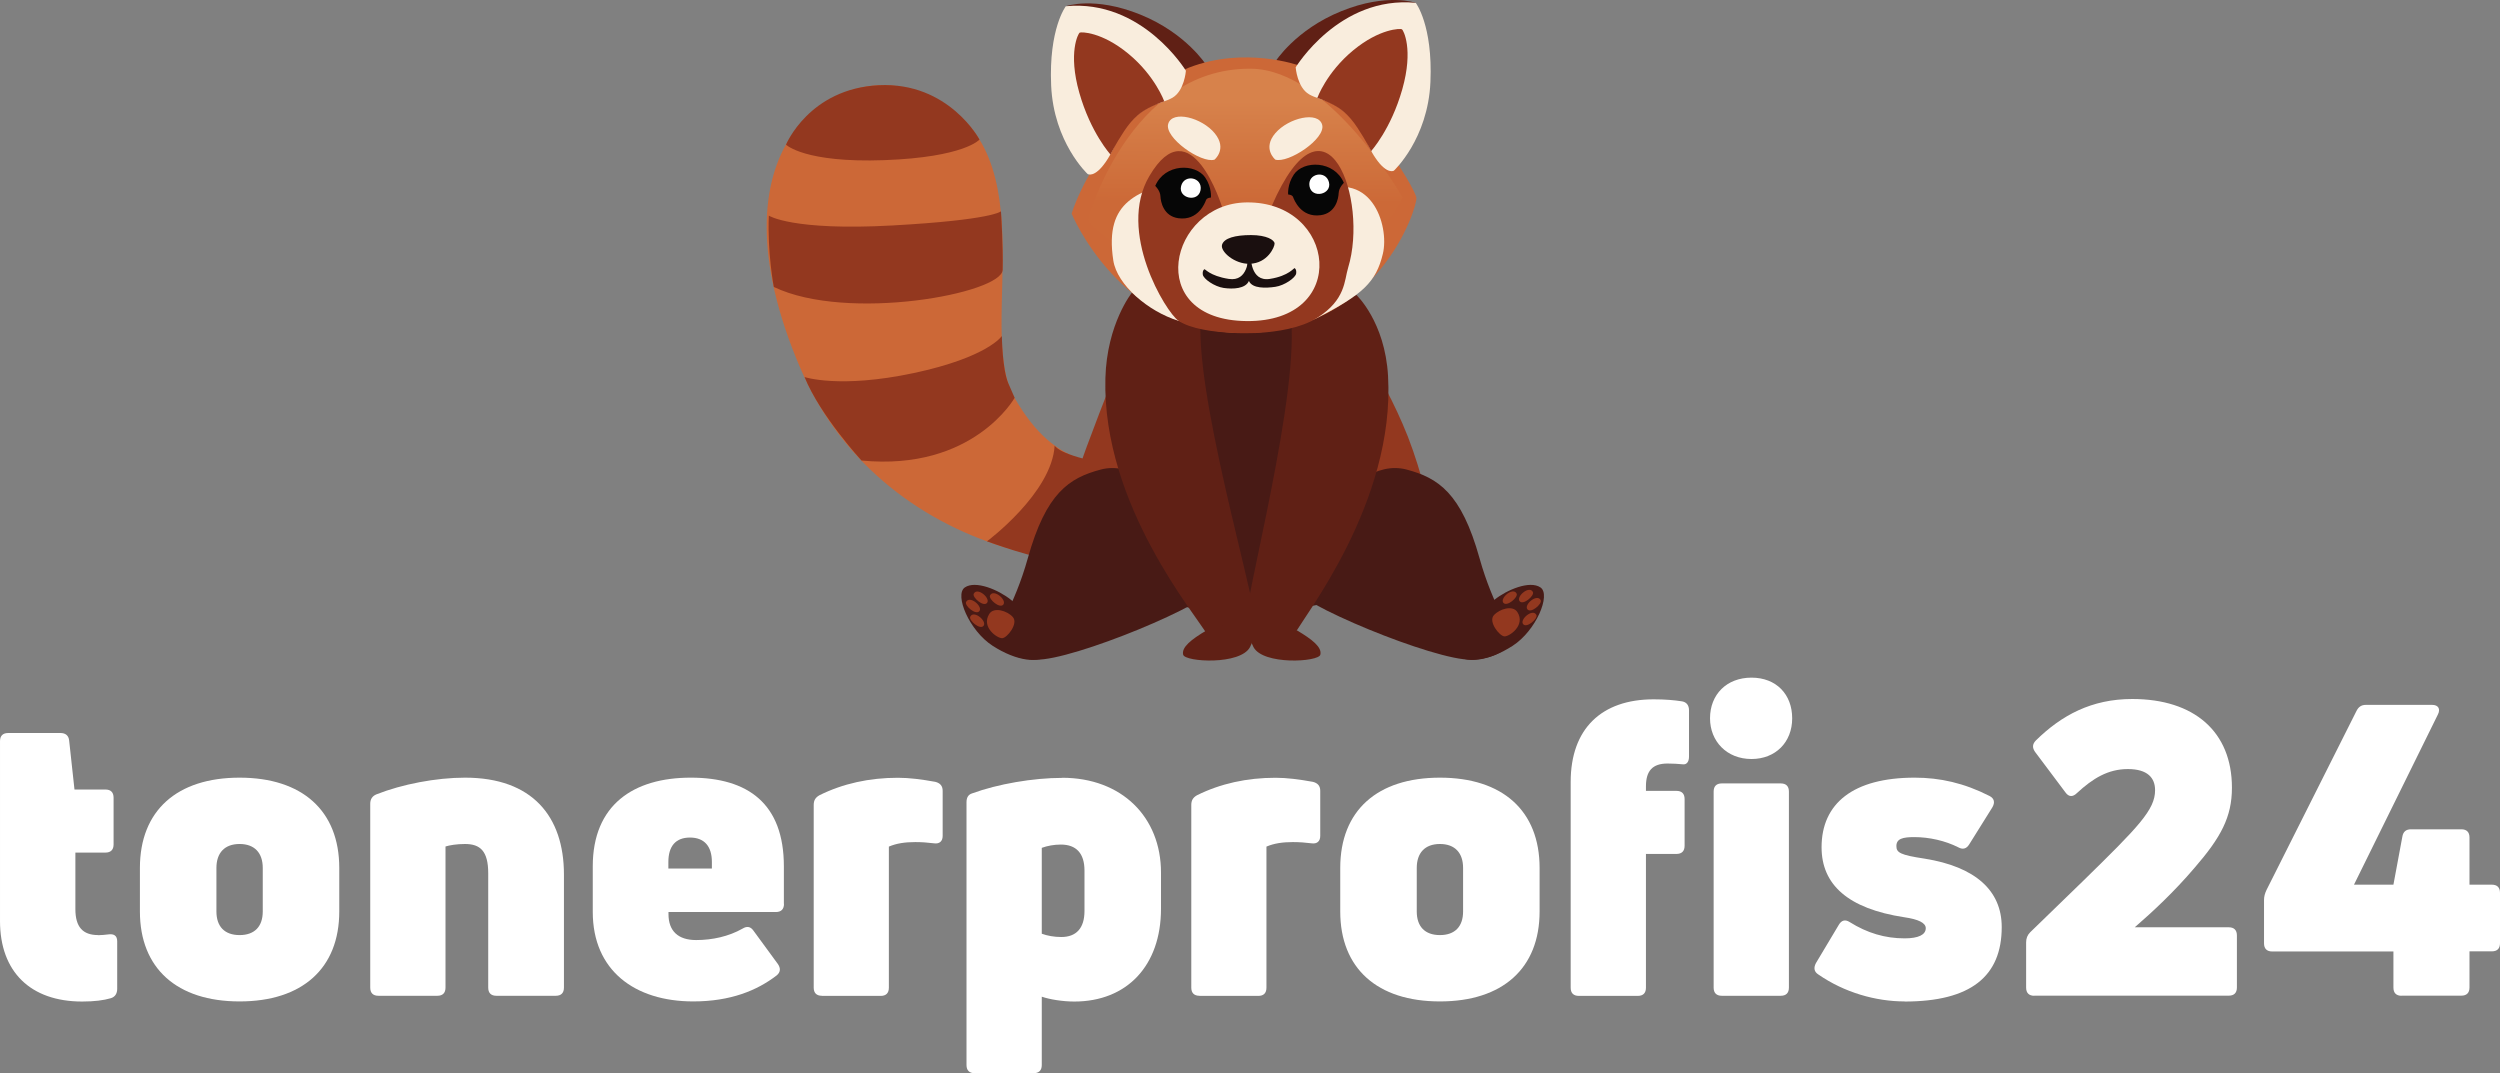
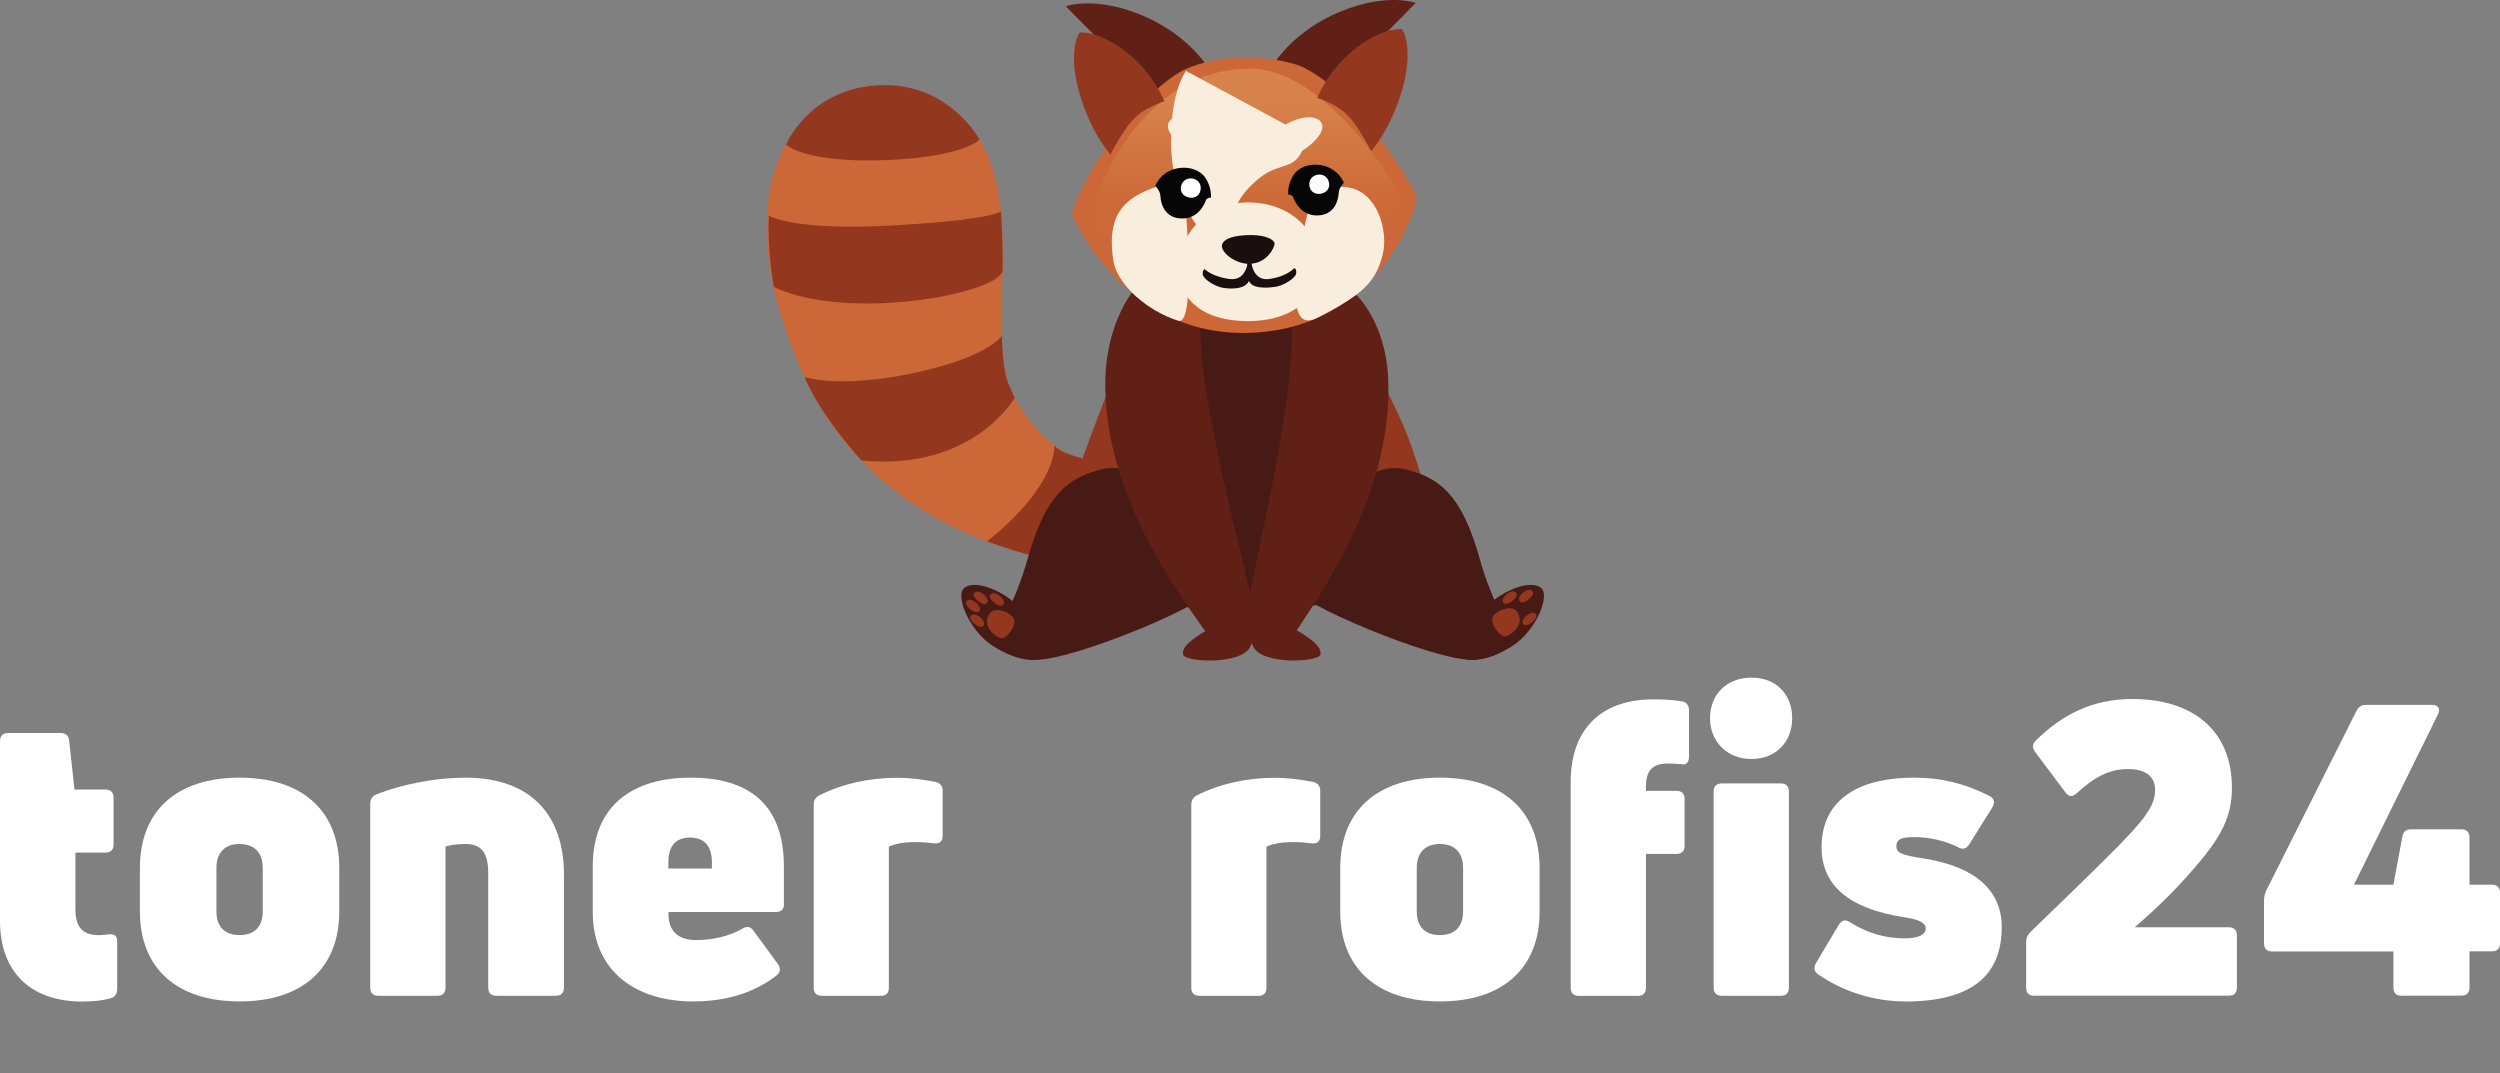
<svg xmlns="http://www.w3.org/2000/svg" id="Ebene_2" viewBox="0 0 221.21 94.95">
  <rect x="0" y="0" width="221.21" height="94.95" fill="#808080" stroke="none" />
  <defs>
    <style>.cls-1{fill:#fff;}.cls-2{fill:#93381f;}.cls-3{fill:#cc6837;}.cls-4{clip-path:url(#clippath-2);}.cls-5{clip-path:url(#clippath-1);}.cls-6{fill:url(#Unbenannter_Verlauf);}.cls-7{clip-path:url(#clippath);}.cls-8{fill:#602015;}.cls-9{fill:none;}.cls-10{clip-path:url(#clippath-3);}.cls-11{fill:#f9eddd;}.cls-12{fill:#1a0f0f;}.cls-13{fill:#481a15;}.cls-14{fill:#060606;}</style>
    <clipPath id="clippath">
      <rect class="cls-9" x="67.85" width="68.77" height="58.44" />
    </clipPath>
    <clipPath id="clippath-1">
      <rect class="cls-9" x="67.85" width="68.77" height="58.44" />
    </clipPath>
    <clipPath id="clippath-2">
      <path class="cls-9" d="m96.24,19.47s3.69,5.29,15.03,4.27c11.34-1.02,12.83-6.28,12.83-6.28,0,0-6.42-11.32-13.41-11.38-.04,0-.08,0-.12,0-10.67,0-14.33,13.39-14.33,13.39" />
    </clipPath>
    <linearGradient id="Unbenannter_Verlauf" x1="-384.74" y1="234.78" x2="-384.33" y2="234.78" gradientTransform="translate(-9247.98 -5700.17) rotate(-180) scale(24.34 -24.34)" gradientUnits="userSpaceOnUse">
      <stop offset="0" stop-color="#d7824b" />
      <stop offset=".9" stop-color="#cc6937" />
      <stop offset="1" stop-color="#cc6937" />
    </linearGradient>
    <clipPath id="clippath-3">
      <rect class="cls-9" x="67.85" width="68.77" height="58.44" />
    </clipPath>
  </defs>
  <g id="Ebene_1-2">
    <g>
      <path class="cls-1" d="m8.68,82.75c.32,0,.61-.04.9-.07.5-.07.79.11.79.61v4.21c0,.4-.18.72-.58.83-.61.18-1.44.29-2.52.29-4.57,0-7.27-2.63-7.27-7.13v-15.91c0-.47.25-.72.72-.72h4.64c.43,0,.72.22.76.68l.47,4.32h2.74c.47,0,.72.25.72.72v4.14c0,.47-.25.72-.72.72h-2.66v5c0,1.58.65,2.3,2.02,2.3Z" />
      <path class="cls-1" d="m21.2,88.61c-5.54,0-8.82-2.92-8.82-7.96v-3.85c0-5.08,3.28-7.99,8.82-7.99s8.82,2.92,8.82,7.99v3.85c0,5.04-3.28,7.96-8.82,7.96Zm0-5.87c1.33,0,2.05-.76,2.05-2.09v-3.85c0-1.33-.72-2.12-2.05-2.12s-2.05.79-2.05,2.12v3.85c0,1.33.72,2.09,2.05,2.09Z" />
      <path class="cls-1" d="m33.48,88.11c-.47,0-.72-.25-.72-.72v-16.27c0-.4.18-.68.54-.83,2.27-.9,5.29-1.48,7.85-1.48,5.94,0,8.75,3.42,8.75,8.57v10.01c0,.47-.25.72-.72.72h-5.26c-.47,0-.72-.25-.72-.72v-10.12c0-1.98-.72-2.59-2.05-2.59-.76,0-1.37.11-1.73.22v12.49c0,.47-.25.72-.72.72h-5.22Z" />
      <path class="cls-1" d="m69.37,79.98c0,.47-.25.72-.72.72h-9.5v.18c0,1.51.86,2.3,2.45,2.3,1.44,0,2.88-.32,4.1-1.01.4-.25.72-.18.97.18l2.16,2.95c.25.36.25.72-.11,1.01-1.73,1.33-4.07,2.3-7.38,2.3-5.18,0-8.89-2.74-8.89-7.92v-4.03c0-5.44,3.6-7.85,8.67-7.85s8.24,2.3,8.24,7.85v3.31Zm-8.32-5.87c-1.26,0-1.91.76-1.91,2.16v.58h3.85v-.58c0-1.4-.68-2.16-1.94-2.16Z" />
      <path class="cls-1" d="m72.72,88.11c-.47,0-.72-.25-.72-.72v-16.16c0-.4.14-.65.5-.86,2.09-1.04,4.43-1.55,6.95-1.55,1.01,0,2.09.14,3.31.36.43.11.65.36.65.79v4c0,.47-.29.72-.76.65-.54-.07-1.12-.11-1.66-.11-.9,0-1.66.11-2.34.4v12.49c0,.47-.25.72-.72.72h-5.22Z" />
-       <path class="cls-1" d="m93.98,68.82c5.29,0,8.75,3.49,8.75,8.39v3.2c0,5.04-3.02,8.21-7.67,8.21-1.01,0-2.16-.18-2.88-.43v6.05c0,.47-.25.72-.72.72h-5.22c-.47,0-.72-.25-.72-.72v-23.25c0-.4.14-.68.5-.79,2.27-.83,5.4-1.37,7.96-1.37Zm1.98,11.77v-3.56c0-1.51-.72-2.3-2.09-2.3-.61,0-1.19.11-1.69.29v7.6c.5.18,1.08.29,1.73.29,1.33,0,2.05-.79,2.05-2.3Z" />
      <path class="cls-1" d="m106.13,88.11c-.47,0-.72-.25-.72-.72v-16.16c0-.4.14-.65.5-.86,2.09-1.04,4.43-1.55,6.95-1.55,1.01,0,2.09.14,3.31.36.43.11.65.36.65.79v4c0,.47-.29.72-.76.65-.54-.07-1.12-.11-1.66-.11-.9,0-1.66.11-2.34.4v12.49c0,.47-.25.72-.72.72h-5.22Z" />
      <path class="cls-1" d="m127.41,88.61c-5.54,0-8.82-2.92-8.82-7.96v-3.85c0-5.08,3.28-7.99,8.82-7.99s8.82,2.92,8.82,7.99v3.85c0,5.04-3.28,7.96-8.82,7.96Zm0-5.87c1.33,0,2.05-.76,2.05-2.09v-3.85c0-1.33-.72-2.12-2.05-2.12s-2.05.79-2.05,2.12v3.85c0,1.33.72,2.09,2.05,2.09Z" />
      <path class="cls-1" d="m147.55,67.56c-1.33,0-1.91.65-1.91,2.02v.4h2.7c.47,0,.72.25.72.72v4.14c0,.47-.25.72-.72.72h-2.7v11.84c0,.47-.25.72-.72.72h-5.22c-.47,0-.72-.25-.72-.72v-18.21c0-4.72,2.74-7.31,7.34-7.31,1.01,0,1.84.07,2.52.18.4.07.61.36.61.79v4.1c0,.47-.22.72-.54.68-.4-.04-.9-.07-1.37-.07Z" />
      <path class="cls-1" d="m154.98,67.16c-2.2,0-3.67-1.58-3.67-3.6,0-2.12,1.48-3.6,3.67-3.6s3.6,1.48,3.6,3.6-1.48,3.6-3.6,3.6Zm-2.63,20.95c-.47,0-.72-.25-.72-.72v-17.35c0-.47.25-.72.72-.72h5.22c.47,0,.72.25.72.72v17.35c0,.47-.25.72-.72.72h-5.22Z" />
      <path class="cls-1" d="m168.53,88.61c-2.56,0-5.33-.79-7.63-2.38-.4-.25-.43-.61-.22-1.01l2.02-3.38c.25-.43.58-.5.97-.25,1.55.97,3.13,1.44,4.86,1.44,1.22,0,1.87-.32,1.87-.9,0-.47-.65-.79-1.91-.97-4.97-.76-7.31-2.88-7.31-6.19,0-3.89,2.81-6.16,8.24-6.16,2.23,0,4.36.47,6.62,1.62.43.22.5.58.25,1.01l-2.05,3.28c-.25.4-.58.47-.97.25-1.15-.58-2.56-.9-3.89-.9-1.01,0-1.58.14-1.58.79,0,.58.32.79,2.52,1.12,4.46.72,6.8,2.81,6.8,6.05,0,4.36-2.74,6.59-8.6,6.59Z" />
      <path class="cls-1" d="m180,88.11c-.47,0-.72-.25-.72-.72v-4c0-.36.11-.65.36-.9l4.68-4.54c4.93-4.82,6.37-6.3,6.37-8.03,0-1.08-.65-1.87-2.41-1.87s-3.1.83-4.5,2.12c-.36.36-.72.36-1.01-.04l-2.7-3.6c-.25-.36-.25-.68.07-1.01,2.27-2.23,4.93-3.67,8.53-3.67,5.47,0,8.82,2.88,8.82,7.85,0,2.59-.97,4.39-3.31,7.09-1.84,2.16-3.71,3.89-5.29,5.26h8.32c.47,0,.72.25.72.72v4.61c0,.47-.25.72-.72.72h-17.21Z" />
      <path class="cls-1" d="m212.5,88.11c-.47,0-.72-.25-.72-.72v-3.2h-10.73c-.47,0-.72-.25-.72-.72v-3.82c0-.32.07-.58.22-.9l7.96-15.84c.18-.36.43-.54.83-.54h5.87c.54,0,.76.36.5.86l-7.42,15.05h3.49l.79-4.25c.07-.43.32-.65.76-.65h4.46c.47,0,.72.25.72.72v4.18h1.98c.47,0,.72.25.72.72v4.46c0,.47-.25.72-.72.72h-1.98v3.2c0,.47-.25.72-.72.72h-5.29Z" />
    </g>
    <g id="Vektor-Smartobjekt">
      <g class="cls-7">
        <g class="cls-5">
          <path class="cls-3" d="m104.67,42c-7.47-.86-11.16-.34-14.91-6.81-3.61-6.24,3.72-23.06-8.85-27.22-7.27-2.41-18.46,5.07-10.1,24.59,7.52,17.56,29.46,20.39,38.51,14.53,9.06-5.86-4.66-5.1-4.66-5.1" />
          <path class="cls-2" d="m69.55,12.8s1.62,1.63,8.71,1.37c7.09-.26,8.41-1.82,8.41-1.82,0,0-2.72-5.11-8.9-4.81-6.18.3-8.22,5.26-8.22,5.26" />
          <path class="cls-2" d="m68.03,19.08s2.06,1.36,10.93.87c8.87-.49,9.61-1.25,9.61-1.25,0,0,.2,3.07.15,5.17-.05,2.1-13.74,4.65-20.25,1.52,0,0-.58-3.03-.44-6.31" />
          <path class="cls-2" d="m71.18,33.36s3.1,1.05,9.67-.35c6.57-1.4,7.8-3.28,7.8-3.28,0,0,.03,2.95.58,4.21l.55,1.26s-3.65,6.51-13.55,5.55c0,0-3.65-3.96-5.04-7.39" />
          <path class="cls-2" d="m87.33,47.9s5.75-4.27,5.99-8.48c0,0,.24.71,3.64,1.42,3.41.71-2.84,8.39-3.88,8.58-1.04.2-5.75-1.52-5.75-1.52" />
          <path class="cls-13" d="m103.62,24.55c.08,3.51-6.62,12.42-7.11,20.17-.49,7.75,8.71,10.15,16.2,9.39,7.49-.76,12.19-3.09,12.45-8.51.25-5.42-7.71-17.8-6.89-22.33.82-4.53-14.78-4.09-14.66,1.27" />
          <path class="cls-2" d="m98.85,32.56c1.53,3.32,2.88,9.06.97,11.71-1.91,2.64-5.22,2.62-5.97,3.65,0,0,.72-4.12,2.31-8.4,1.59-4.28,2.69-6.95,2.69-6.95" />
          <path class="cls-2" d="m121.76,32.86s1.57,2.61,2.82,5.79c1.24,3.18,2.04,6.86,2.04,6.86,0,0-5.35.65-6.6-3.63-1.24-4.29,1.74-9.02,1.74-9.02" />
          <path class="cls-13" d="m97.39,41.55c-2.78.74-4.83,2.05-6.45,7.86-1.17,4.2-3.04,6.97-3.04,6.97,0,0,.58,1.89,3.77,1.99,3.2.1,15.66-5.04,15.98-6.55.31-1.52-4.96-11.69-10.26-10.27" />
          <path class="cls-13" d="m124.47,41.55c2.78.74,4.83,2.05,6.45,7.86,1.17,4.2,3.04,6.97,3.04,6.97,0,0-.58,1.89-3.77,1.99-3.2.1-15.66-5.04-15.98-6.55-.31-1.52,4.96-11.69,10.26-10.27" />
          <path class="cls-8" d="m100.17,25.88s-2.23,2.75-2.36,7.58c-.31,11.23,8.16,21.11,9.02,22.72.86,1.62,3.65.81,4.33-.02.67-.83-5.02-19.1-4.95-27.24,0-.53-6.04-3.04-6.04-3.04" />
          <path class="cls-8" d="m120.01,26.09s2.54,2.36,2.81,7.18c.64,11.22-7.53,21.34-8.35,22.98-.82,1.64-3.63.91-4.33.1-.7-.81,4.46-19.24,4.15-27.37-.02-.53,5.71-2.89,5.71-2.89" />
          <path class="cls-8" d="m112.82,5.49s1.78-2.85,5.86-4.5c4.07-1.65,6.59-.74,6.59-.74,0,0-6.26,6.5-7.93,7.45-1.67.95-4.52-2.21-4.52-2.21" />
          <path class="cls-8" d="m106.76,5.79s-1.78-2.85-5.86-4.5c-4.07-1.65-6.59-.74-6.59-.74,0,0,6.26,6.5,7.93,7.45,1.67.95,4.52-2.21,4.52-2.21" />
          <path class="cls-3" d="m105.21,5.98c-3.11,1.2-8.7,7.76-10.39,12.92,0,0,4.32,10.56,15.15,10.56,11.93,0,15.43-11.06,15.36-11.94-.07-.88-5.42-9.67-10.4-11.73,0,0-4.78-1.72-9.72.19" />
        </g>
        <g class="cls-4">
          <rect class="cls-6" x="100.76" y="1.44" width="18.82" height="27.95" transform="translate(94.22 125.51) rotate(-89.72)" />
        </g>
        <g class="cls-10">
          <path class="cls-11" d="m104.69,15.78c-3.87,1.17-7.01,1.86-6.18,7.27.33,2.16,3.1,4.52,5.75,5.33,1.76.54.43-12.59.43-12.59" />
          <path class="cls-11" d="m116.11,17.27c5.19-2.7,6.86,2.69,6.25,5.19-.6,2.5-1.78,3.61-5.82,5.67-4.04,2.07-.43-10.86-.43-10.86" />
-           <path class="cls-2" d="m119.29,23.68c1.83-5.99-1.93-16.55-6.76-5.46l-2.32,7.33-2.07-7.21s-2.76-9.01-6.44-2.76c-2.9,4.92,1.47,12.04,2.56,12.79,1.09.74,3.11,1,4.72,1.08,0,0,.6.05,1.49.03.53,0,.86-.02.86-.02h0c1.63-.1,3.75-.41,5.21-1.33,2.55-1.61,2.4-3.32,2.75-4.45" />
          <path class="cls-11" d="m110.31,17.91c-6.84.07-9.22,10.42,0,10.5,9.22.09,7.93-10.59,0-10.5" />
          <path class="cls-11" d="m112.83,14.12c1.16.37,4.5-1.85,4.16-3.08-.34-1.23-2.97-.62-4.14.74-1.17,1.36-.02,2.33-.02,2.33" />
          <path class="cls-11" d="m107.45,14.13c-1.17.34-4.46-1.96-4.08-3.18.37-1.22,2.99-.54,4.12.85,1.13,1.39-.03,2.33-.03,2.33" />
-           <path class="cls-11" d="m104.94,6.27S101.09-.09,94.31.55c0,0-1.52,1.97-1.3,7.01.22,5.05,3.23,7.84,3.23,7.84,0,0,.6.39,1.62-1.1,1.02-1.48.68-2.12,2.32-3.71s2.5-1.34,3.56-1.94c1.06-.61,1.19-2.37,1.19-2.37" />
+           <path class="cls-11" d="m104.94,6.27c0,0-1.52,1.97-1.3,7.01.22,5.05,3.23,7.84,3.23,7.84,0,0,.6.39,1.62-1.1,1.02-1.48.68-2.12,2.32-3.71s2.5-1.34,3.56-1.94c1.06-.61,1.19-2.37,1.19-2.37" />
          <path class="cls-2" d="m103.02,8.97s-.81-2.26-3.17-4.21c-2.36-1.95-4.2-1.95-4.32-1.87-.12.08-1.04,1.75-.03,5.31,1.01,3.56,2.76,5.47,2.76,5.47,0,0,.41-.86,1.21-2.07s1.54-1.77,2.5-2.21c.84-.39,1.06-.42,1.06-.42" />
-           <path class="cls-11" d="m114.64,5.97S118.49-.4,125.27.25c0,0,1.52,1.97,1.3,7.01-.22,5.05-3.23,7.84-3.23,7.84,0,0-.6.39-1.62-1.1-1.02-1.48-.68-2.12-2.32-3.71s-2.5-1.34-3.56-1.94c-1.06-.61-1.19-2.37-1.19-2.37" />
          <path class="cls-2" d="m116.56,8.67s.81-2.26,3.17-4.21c2.36-1.95,4.2-1.95,4.32-1.87s1.04,1.75.03,5.31c-1.01,3.56-2.76,5.47-2.76,5.47,0,0-.41-.86-1.21-2.07s-1.54-1.77-2.5-2.21c-.84-.39-1.06-.42-1.06-.42" />
          <path class="cls-14" d="m114.47,15.46c.88-1.31,3.6-1.26,4.44.72,0,0-.44.41-.46.91-.02.5-.27,1.77-1.59,1.95-1.76.24-2.36-1.38-2.44-1.6-.08-.22-.44-.23-.44-.23,0,0-.09-.88.5-1.76" />
          <path class="cls-1" d="m115.87,16.48c-.2-1.13,1.44-1.46,1.72-.36.28,1.1-1.52,1.49-1.72.36" />
          <path class="cls-14" d="m106.66,15.73c-.88-1.31-3.6-1.26-4.44.72,0,0,.44.41.46.91.02.5.27,1.77,1.59,1.95,1.76.24,2.36-1.38,2.44-1.6.08-.22.44-.23.44-.23,0,0,.09-.88-.5-1.76" />
          <path class="cls-1" d="m106.23,16.82c.2-1.13-1.44-1.46-1.72-.36-.28,1.1,1.52,1.49,1.72.36" />
          <path class="cls-12" d="m110.58,23.34c1.58-.04,2.22-1.5,2.2-1.8-.02-.3-.69-.74-2.09-.74s-2.39.27-2.56.86c-.17.59,1.11,1.72,2.44,1.68" />
          <path class="cls-12" d="m106.56,23.83c.08-.07.44.58,2.17.85,1.73.27,1.72-1.89,1.72-1.89l.22.09s.15,1.29-.16,1.98c-.3.69-1.4.74-2.23.62-.83-.12-1.8-.81-1.85-1.18-.05-.37.13-.47.13-.47" />
          <path class="cls-12" d="m114.57,23.73c-.08-.07-.48.68-2.22.95-1.73.27-1.67-1.99-1.67-1.99l-.22.09s-.25,1.39.05,2.08c.3.69,1.51.64,2.33.52.83-.12,1.8-.81,1.85-1.18.05-.37-.13-.47-.13-.47" />
          <path class="cls-13" d="m128.78,57.81c-1-1.22,2.34-3.84,3.44-4.73,1.1-.89,3.14-1.75,4.09-1.1.94.65-.39,3.82-2.46,5.16-2.07,1.34-4.23,1.68-5.06.67" />
          <path class="cls-13" d="m92.9,57.81c1-1.22-2.34-3.84-3.44-4.73-1.1-.89-3.14-1.75-4.09-1.1-.94.65.39,3.82,2.46,5.16,2.07,1.34,4.23,1.68,5.06.67" />
          <path class="cls-2" d="m134.27,54.17c.73,1.16-.71,2.16-1.15,2.14-.44-.02-1.45-1.3-.94-1.87.51-.57,1.69-.92,2.09-.27" />
          <path class="cls-2" d="m135.95,54.42c.15.32-.89,1.22-1.19.79-.29-.43.89-1.41,1.19-.79" />
-           <path class="cls-2" d="m136.33,53.11c.15.32-.89,1.22-1.19.79-.29-.43.89-1.41,1.19-.79" />
          <path class="cls-2" d="m135.64,52.39c.15.32-.89,1.22-1.19.79-.29-.43.89-1.41,1.19-.79" />
          <path class="cls-2" d="m134.2,52.53c.15.32-.89,1.22-1.19.79-.29-.43.89-1.41,1.19-.79" />
          <path class="cls-2" d="m87.53,54.33c-.73,1.16.71,2.16,1.15,2.14.44-.02,1.45-1.3.94-1.87-.51-.57-1.69-.92-2.09-.27" />
          <path class="cls-2" d="m85.85,54.57c-.15.32.89,1.22,1.19.79.29-.43-.89-1.41-1.19-.79" />
          <path class="cls-2" d="m85.48,53.27c-.15.32.89,1.22,1.19.79.29-.43-.89-1.41-1.19-.79" />
          <path class="cls-2" d="m86.16,52.54c-.15.32.89,1.22,1.19.79.29-.43-.89-1.41-1.19-.79" />
          <path class="cls-2" d="m87.6,52.69c-.15.32.89,1.22,1.19.79.29-.43-.89-1.41-1.19-.79" />
          <path class="cls-8" d="m106.76,55.78c-1.34.79-2.23,1.49-2.07,2.15.16.65,5.08.94,5.92-.68.84-1.62-.26-2.47-.26-2.47l-3.59,1.01Z" />
          <path class="cls-8" d="m114.76,55.78c1.34.79,2.23,1.49,2.07,2.15-.16.65-5.08.94-5.92-.68-.84-1.62.26-2.47.26-2.47l3.59,1.01Z" />
        </g>
      </g>
    </g>
  </g>
</svg>